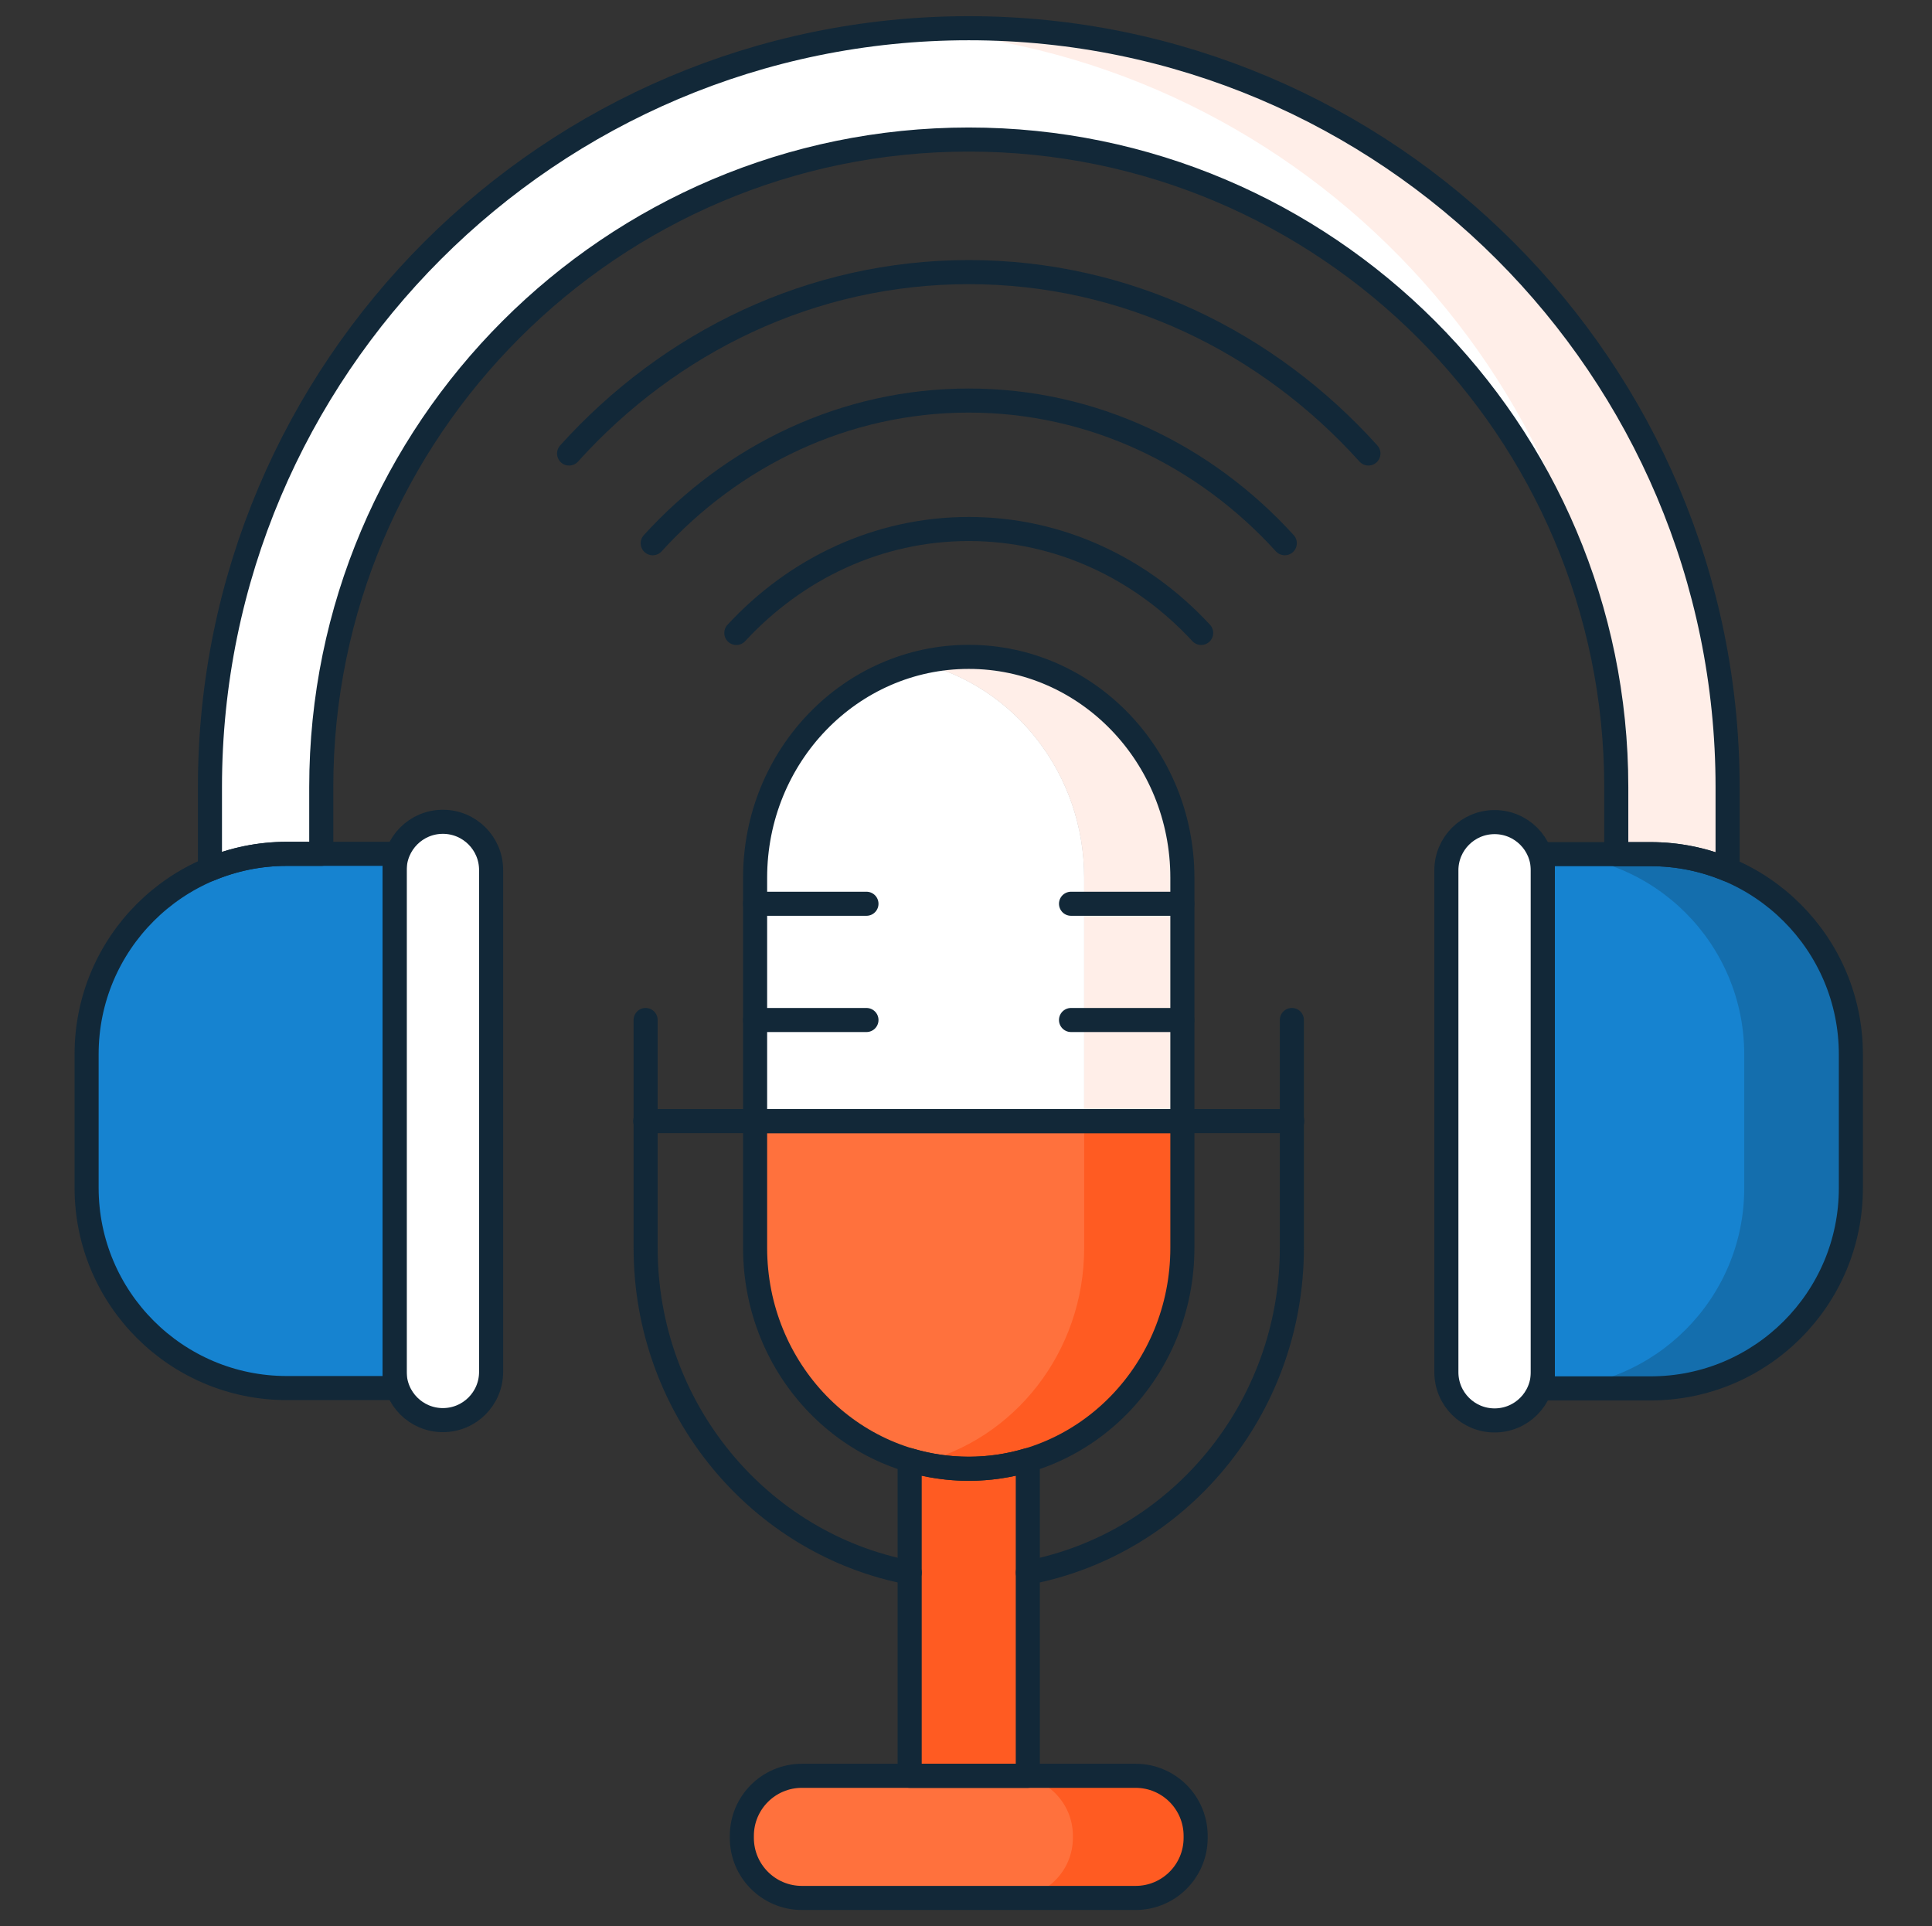
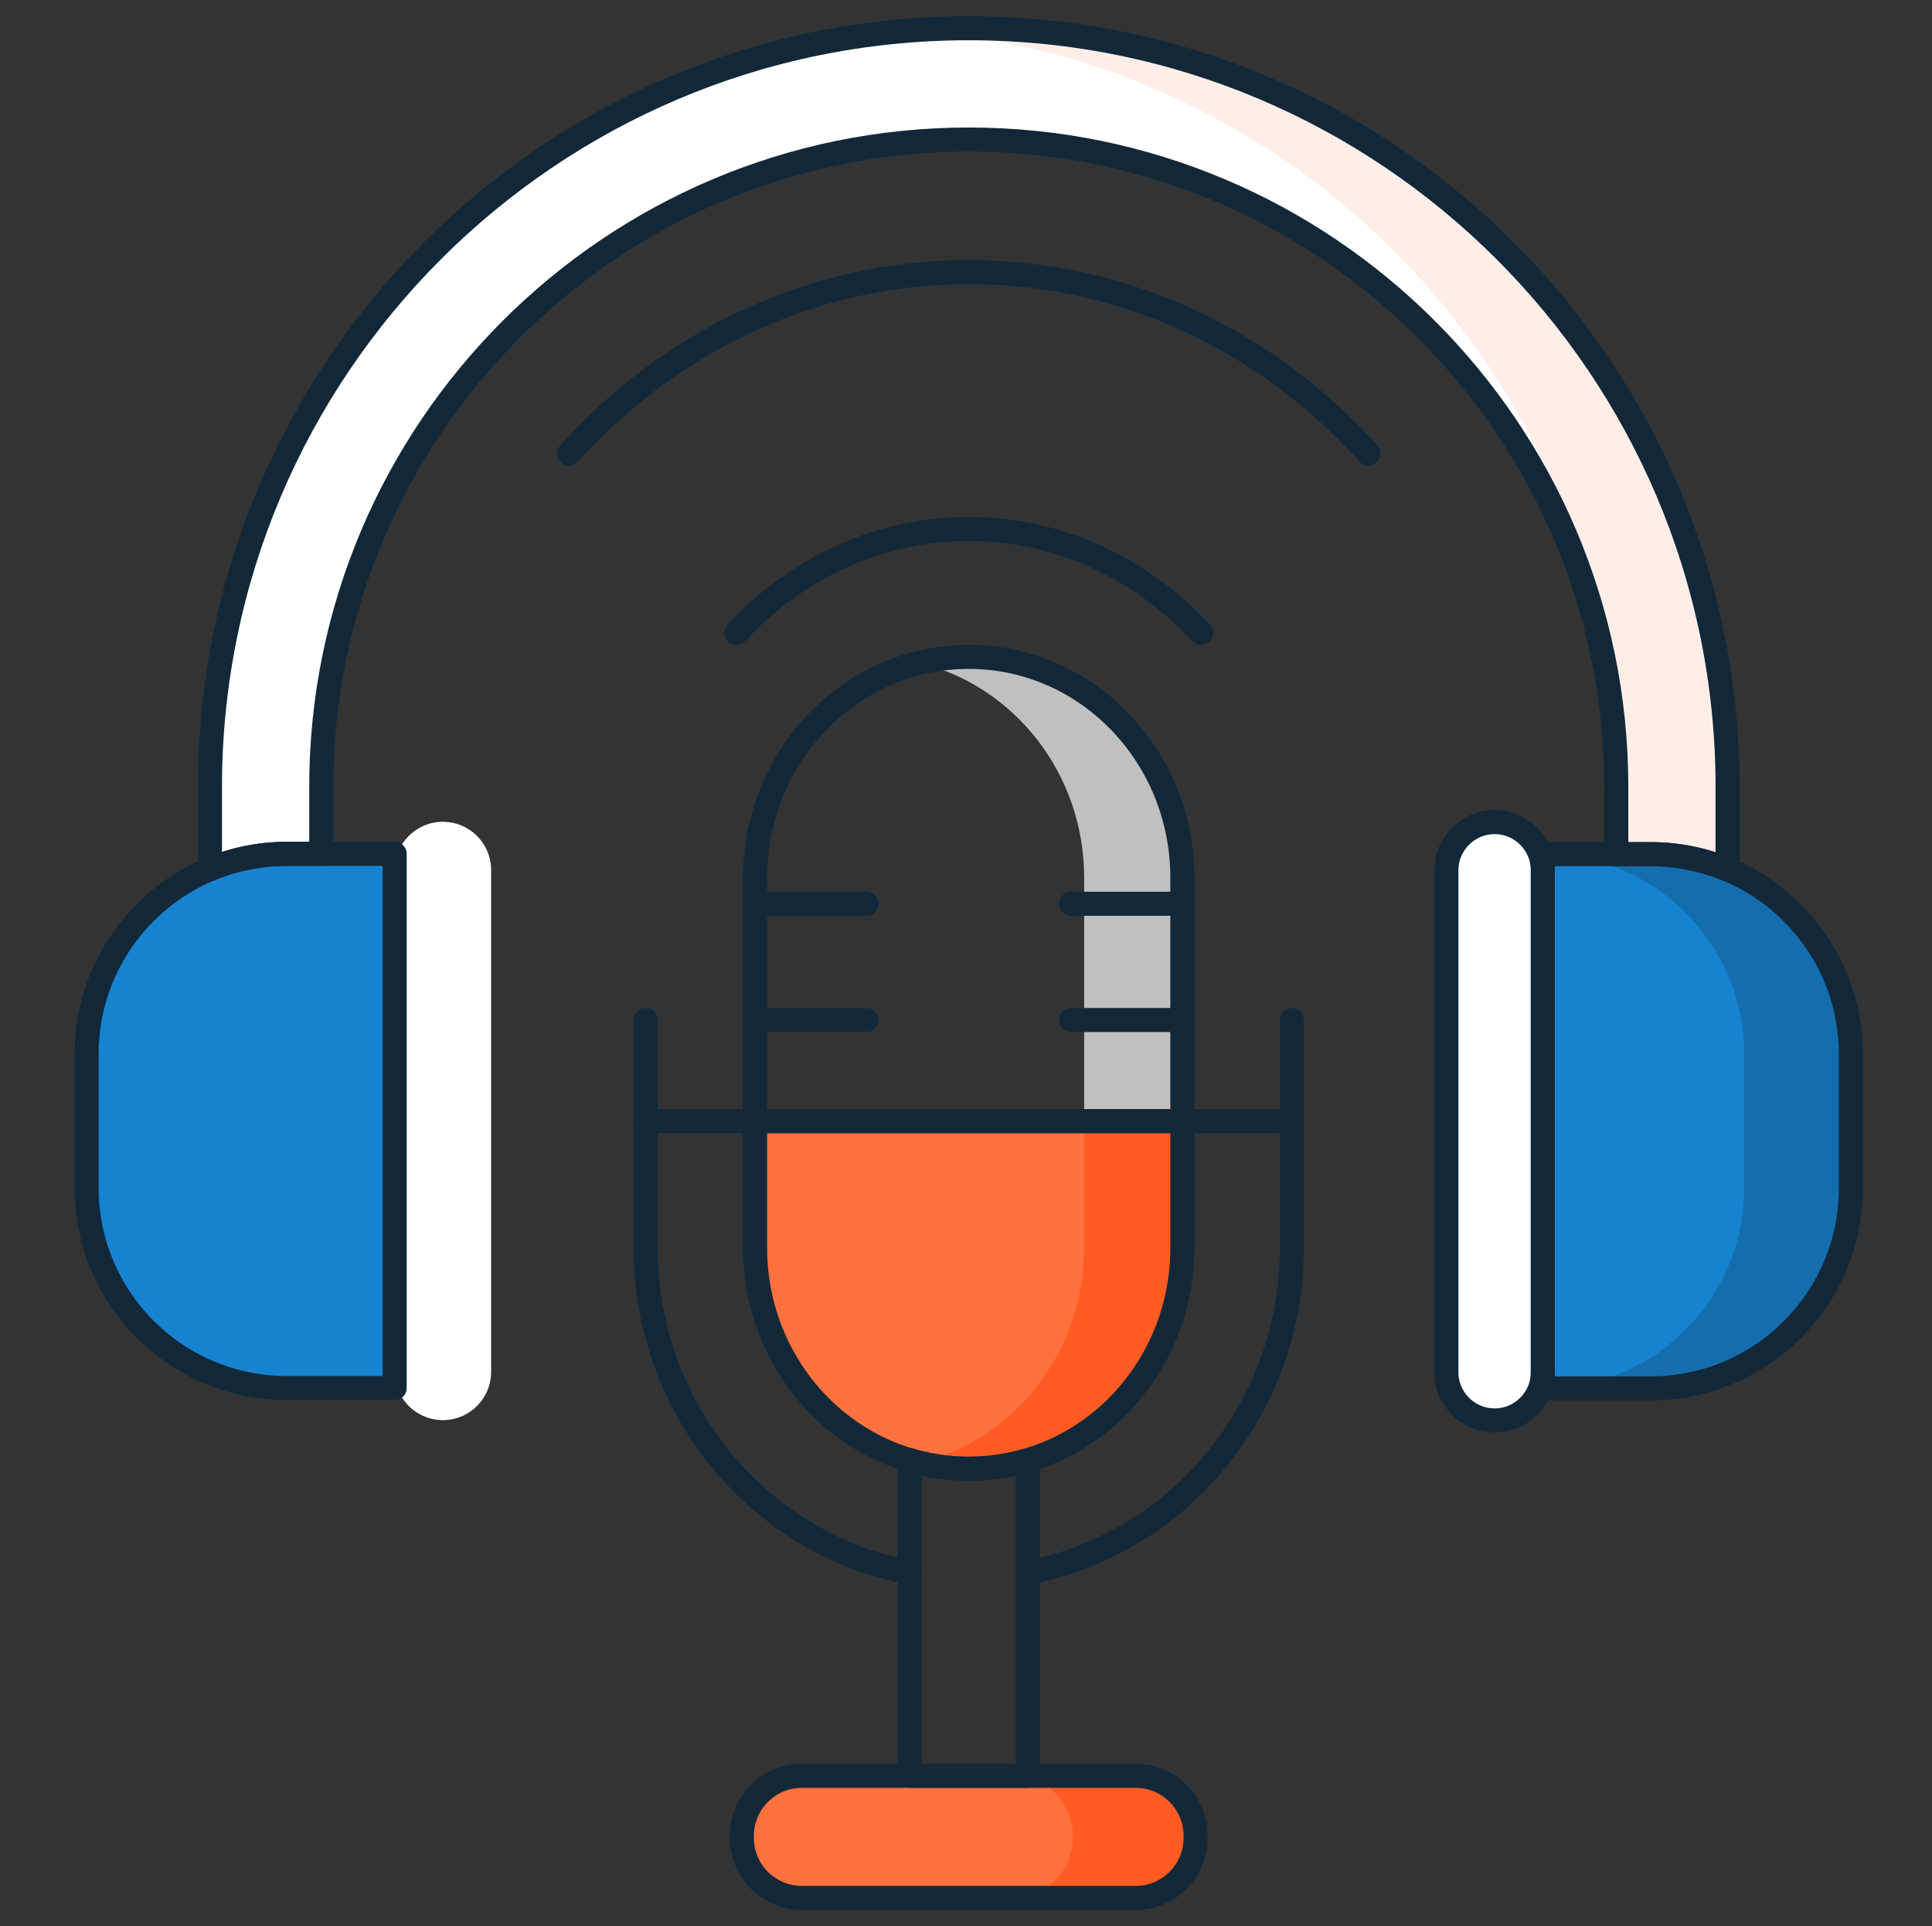
<svg xmlns="http://www.w3.org/2000/svg" width="321" height="320" viewBox="0 0 321 320" fill="none">
  <rect x="0" y="0" width="321" height="320" fill="#333333" stroke="none" />
  <mask id="mask0_59_471" style="mask-type:luminance" maskUnits="userSpaceOnUse" x="0" y="0" width="321" height="320">
    <path d="M0.955 3.05176e-05H320.955V320H0.955V3.05176e-05Z" fill="white" />
  </mask>
  <g mask="url(#mask0_59_471)">
    <path d="M277.789 206.905C272.682 206.905 268.542 202.765 268.542 197.658V130.765C268.542 71.445 220.281 23.183 160.959 23.183C101.638 23.183 53.377 71.445 53.377 130.765V188.109C53.377 193.217 49.237 197.357 44.129 197.357C39.022 197.357 34.882 193.217 34.882 188.109V130.765C34.882 61.246 91.44 4.688 160.959 4.688C230.479 4.688 287.037 61.246 287.037 130.765V197.658C287.037 202.765 282.897 206.905 277.789 206.905Z" fill="white" />
    <path d="M160.959 4.688C157.852 4.688 154.772 4.805 151.72 5.028C216.942 9.775 268.559 64.353 268.559 130.765V197.657C268.559 197.716 268.551 197.773 268.55 197.831C268.644 202.858 272.74 206.905 277.789 206.905C282.897 206.905 287.037 202.765 287.037 197.657V130.765C287.037 61.246 230.479 4.688 160.959 4.688Z" fill="#FFEEE8" />
    <path d="M305.749 197.382V175.177C305.749 156.8 290.852 141.903 272.475 141.903H256.34V230.655H272.475C290.852 230.655 305.749 215.758 305.749 197.382Z" fill="#1683D0" />
-     <path d="M125.465 174.858V186.258H194.406V145.837C194.406 125.921 179.057 109.723 159.924 109.17C141.15 109.725 126.035 125.349 125.492 144.759L126.886 146.737V153.81L125.465 155.548V164.07L126.886 165.557V172.604L125.465 174.858Z" fill="white" />
    <path d="M160.955 109.143C158.147 109.143 155.42 109.491 152.8 110.128C168.468 113.939 180.135 128.475 180.135 145.837V186.258H196.445V145.837C196.445 125.572 180.555 109.143 160.955 109.143Z" fill="#C0C0C0" />
-     <path d="M160.955 109.143C158.147 109.143 155.42 109.491 152.8 110.128C168.468 113.939 180.135 128.475 180.135 145.837V186.258H196.445V145.837C196.445 125.572 180.555 109.143 160.955 109.143Z" fill="#FFEEE8" />
    <path d="M73.584 235.93C69.157 235.93 65.57 232.342 65.57 227.917V144.54C65.57 140.115 69.157 136.527 73.584 136.527C78.009 136.527 81.597 140.115 81.597 144.54V227.917C81.597 232.342 78.009 235.93 73.584 235.93Z" fill="white" />
    <path d="M65.57 230.604H47.663C29.286 230.604 14.389 215.708 14.389 197.331V175.126C14.389 156.749 29.286 141.852 47.663 141.852H65.57V230.604Z" fill="#1683D0" />
    <path d="M248.326 136.578C252.752 136.578 256.34 140.166 256.34 144.592V227.967C256.34 232.393 252.753 235.98 248.326 235.98C243.901 235.98 240.313 232.393 240.313 227.967V144.592C240.313 140.166 243.901 136.578 248.326 136.578Z" fill="white" />
-     <path d="M170.767 305.152H151.143V198.227H170.767V305.152Z" fill="#FF5B22" />
    <path d="M196.61 305.32V304.984C196.61 299.474 192.143 295.007 186.633 295.007H133.238C127.728 295.007 123.261 299.474 123.261 304.984V305.32C123.261 310.83 127.728 315.297 133.238 315.297H186.633C192.143 315.297 196.61 310.83 196.61 305.32Z" fill="#FF713D" />
    <path d="M188.672 295.007H168.284C173.794 295.007 178.261 299.474 178.261 304.984V305.32C178.261 310.83 173.794 315.297 168.284 315.297H188.672C194.182 315.297 198.649 310.83 198.649 305.32V304.984C198.649 299.474 194.182 295.007 188.672 295.007Z" fill="#FF5B22" />
    <path d="M159.936 243.979C179.063 243.419 194.406 227.224 194.406 207.312V186.257H125.466V207.312C125.466 227.224 140.808 243.419 159.936 243.979Z" fill="#FF713D" />
    <path d="M180.134 186.258V207.312C180.134 224.675 168.467 239.21 152.8 243.021C155.42 243.658 158.147 244.005 160.955 244.005C180.556 244.005 196.445 227.577 196.445 207.312V186.258H180.134Z" fill="#FF5B22" />
    <path d="M307.521 175.177C307.521 156.8 292.623 141.903 274.247 141.903H256.531C274.908 141.904 289.804 156.801 289.804 175.177V197.382C289.804 215.758 274.907 230.656 256.531 230.656H256.34H274.247C292.624 230.656 307.521 215.758 307.521 197.382V175.177Z" fill="#146EAD" />
-     <path d="M73.584 235.93C69.157 235.93 65.57 232.342 65.57 227.917V144.54C65.57 140.115 69.157 136.527 73.584 136.527C78.009 136.527 81.597 140.115 81.597 144.54V227.917C81.597 232.342 78.009 235.93 73.584 235.93Z" stroke="#122838" stroke-width="4" stroke-miterlimit="10" stroke-linecap="round" stroke-linejoin="round" />
    <path d="M65.57 230.604H47.663C29.286 230.604 14.389 215.708 14.389 197.331V175.126C14.389 156.749 29.286 141.852 47.663 141.852H65.57V230.604Z" stroke="#122838" stroke-width="4" stroke-miterlimit="10" stroke-linecap="round" stroke-linejoin="round" />
    <path d="M248.326 136.578C252.752 136.578 256.34 140.166 256.34 144.592V227.967C256.34 232.393 252.753 235.98 248.326 235.98C243.901 235.98 240.313 232.393 240.313 227.967V144.592C240.313 140.166 243.901 136.578 248.326 136.578Z" stroke="#122838" stroke-width="4" stroke-miterlimit="10" stroke-linecap="round" stroke-linejoin="round" />
    <path d="M256.34 141.903H274.247C292.623 141.903 307.521 156.8 307.521 175.177V197.382C307.521 215.758 292.624 230.655 274.247 230.656H256.34V141.903Z" stroke="#122838" stroke-width="4" stroke-miterlimit="10" stroke-linecap="round" stroke-linejoin="round" />
    <path d="M227.362 75.34C210.641 56.786 187.055 45.207 160.959 45.207C134.862 45.207 111.274 56.788 94.552 75.344" stroke="#122838" stroke-width="4" stroke-miterlimit="10" stroke-linecap="round" stroke-linejoin="round" />
-     <path d="M213.467 90.247C200.183 75.644 181.555 66.546 160.959 66.546C140.362 66.546 121.732 75.646 108.448 90.251" stroke="#122838" stroke-width="4" stroke-miterlimit="10" stroke-linecap="round" stroke-linejoin="round" />
    <path d="M199.572 105.152C189.729 94.499 176.056 87.884 160.959 87.884C145.861 87.884 132.186 94.501 122.342 105.156" stroke="#122838" stroke-width="4" stroke-miterlimit="10" stroke-linecap="round" stroke-linejoin="round" />
    <path d="M125.46 186.254V207.311C125.46 227.579 141.352 244.011 160.955 244.011C180.558 244.011 196.45 227.579 196.45 207.311V186.254H125.46Z" stroke="#122838" stroke-width="4" stroke-miterlimit="10" stroke-linecap="round" stroke-linejoin="round" />
    <path d="M196.45 186.254V145.826C196.45 125.558 180.558 109.128 160.955 109.128C141.352 109.128 125.46 125.558 125.46 145.826V186.254H196.45Z" stroke="#122838" stroke-width="4" stroke-miterlimit="10" stroke-linecap="round" stroke-linejoin="round" />
    <path d="M107.202 186.254H214.708" stroke="#122838" stroke-width="4" stroke-miterlimit="10" stroke-linecap="round" stroke-linejoin="round" />
    <path d="M123.255 305.334V304.999C123.255 299.488 127.723 295.02 133.233 295.02H188.676C194.188 295.02 198.655 299.488 198.655 304.999V305.334C198.655 310.845 194.188 315.312 188.676 315.312H133.233C127.723 315.312 123.255 310.845 123.255 305.334Z" stroke="#122838" stroke-width="4" stroke-miterlimit="10" stroke-linecap="round" stroke-linejoin="round" />
    <path d="M125.46 169.457H143.961" stroke="#122838" stroke-width="4" stroke-miterlimit="10" stroke-linecap="round" stroke-linejoin="round" />
    <path d="M125.46 150.144H143.961" stroke="#122838" stroke-width="4" stroke-miterlimit="10" stroke-linecap="round" stroke-linejoin="round" />
    <path d="M177.949 169.457H196.45" stroke="#122838" stroke-width="4" stroke-miterlimit="10" stroke-linecap="round" stroke-linejoin="round" />
    <path d="M177.949 150.144H196.45" stroke="#122838" stroke-width="4" stroke-miterlimit="10" stroke-linecap="round" stroke-linejoin="round" />
    <path d="M151.142 261.267C126.211 256.537 107.269 234.15 107.269 207.311V169.457" stroke="#122838" stroke-width="4" stroke-miterlimit="10" stroke-linecap="round" stroke-linejoin="round" />
    <path d="M170.768 261.267C195.699 256.537 214.641 234.15 214.641 207.311V169.457" stroke="#122838" stroke-width="4" stroke-miterlimit="10" stroke-linecap="round" stroke-linejoin="round" />
    <path d="M170.768 295.02V242.578C167.65 243.504 164.361 244.01 160.955 244.01C157.549 244.01 154.259 243.504 151.142 242.578V295.02H170.768Z" stroke="#122838" stroke-width="4" stroke-miterlimit="10" stroke-linecap="round" stroke-linejoin="round" />
    <path d="M160.959 4.688C91.44 4.688 34.882 61.246 34.882 130.765V144.4C38.817 142.761 43.134 141.852 47.663 141.852H53.377V130.765C53.377 71.445 101.638 23.183 160.959 23.183C220.28 23.183 268.542 71.445 268.542 130.765V141.903H274.247C278.78 141.903 283.099 142.813 287.037 144.454V130.765C287.037 61.246 230.479 4.688 160.959 4.688Z" stroke="#122838" stroke-width="4" stroke-miterlimit="10" stroke-linecap="round" stroke-linejoin="round" />
  </g>
</svg>